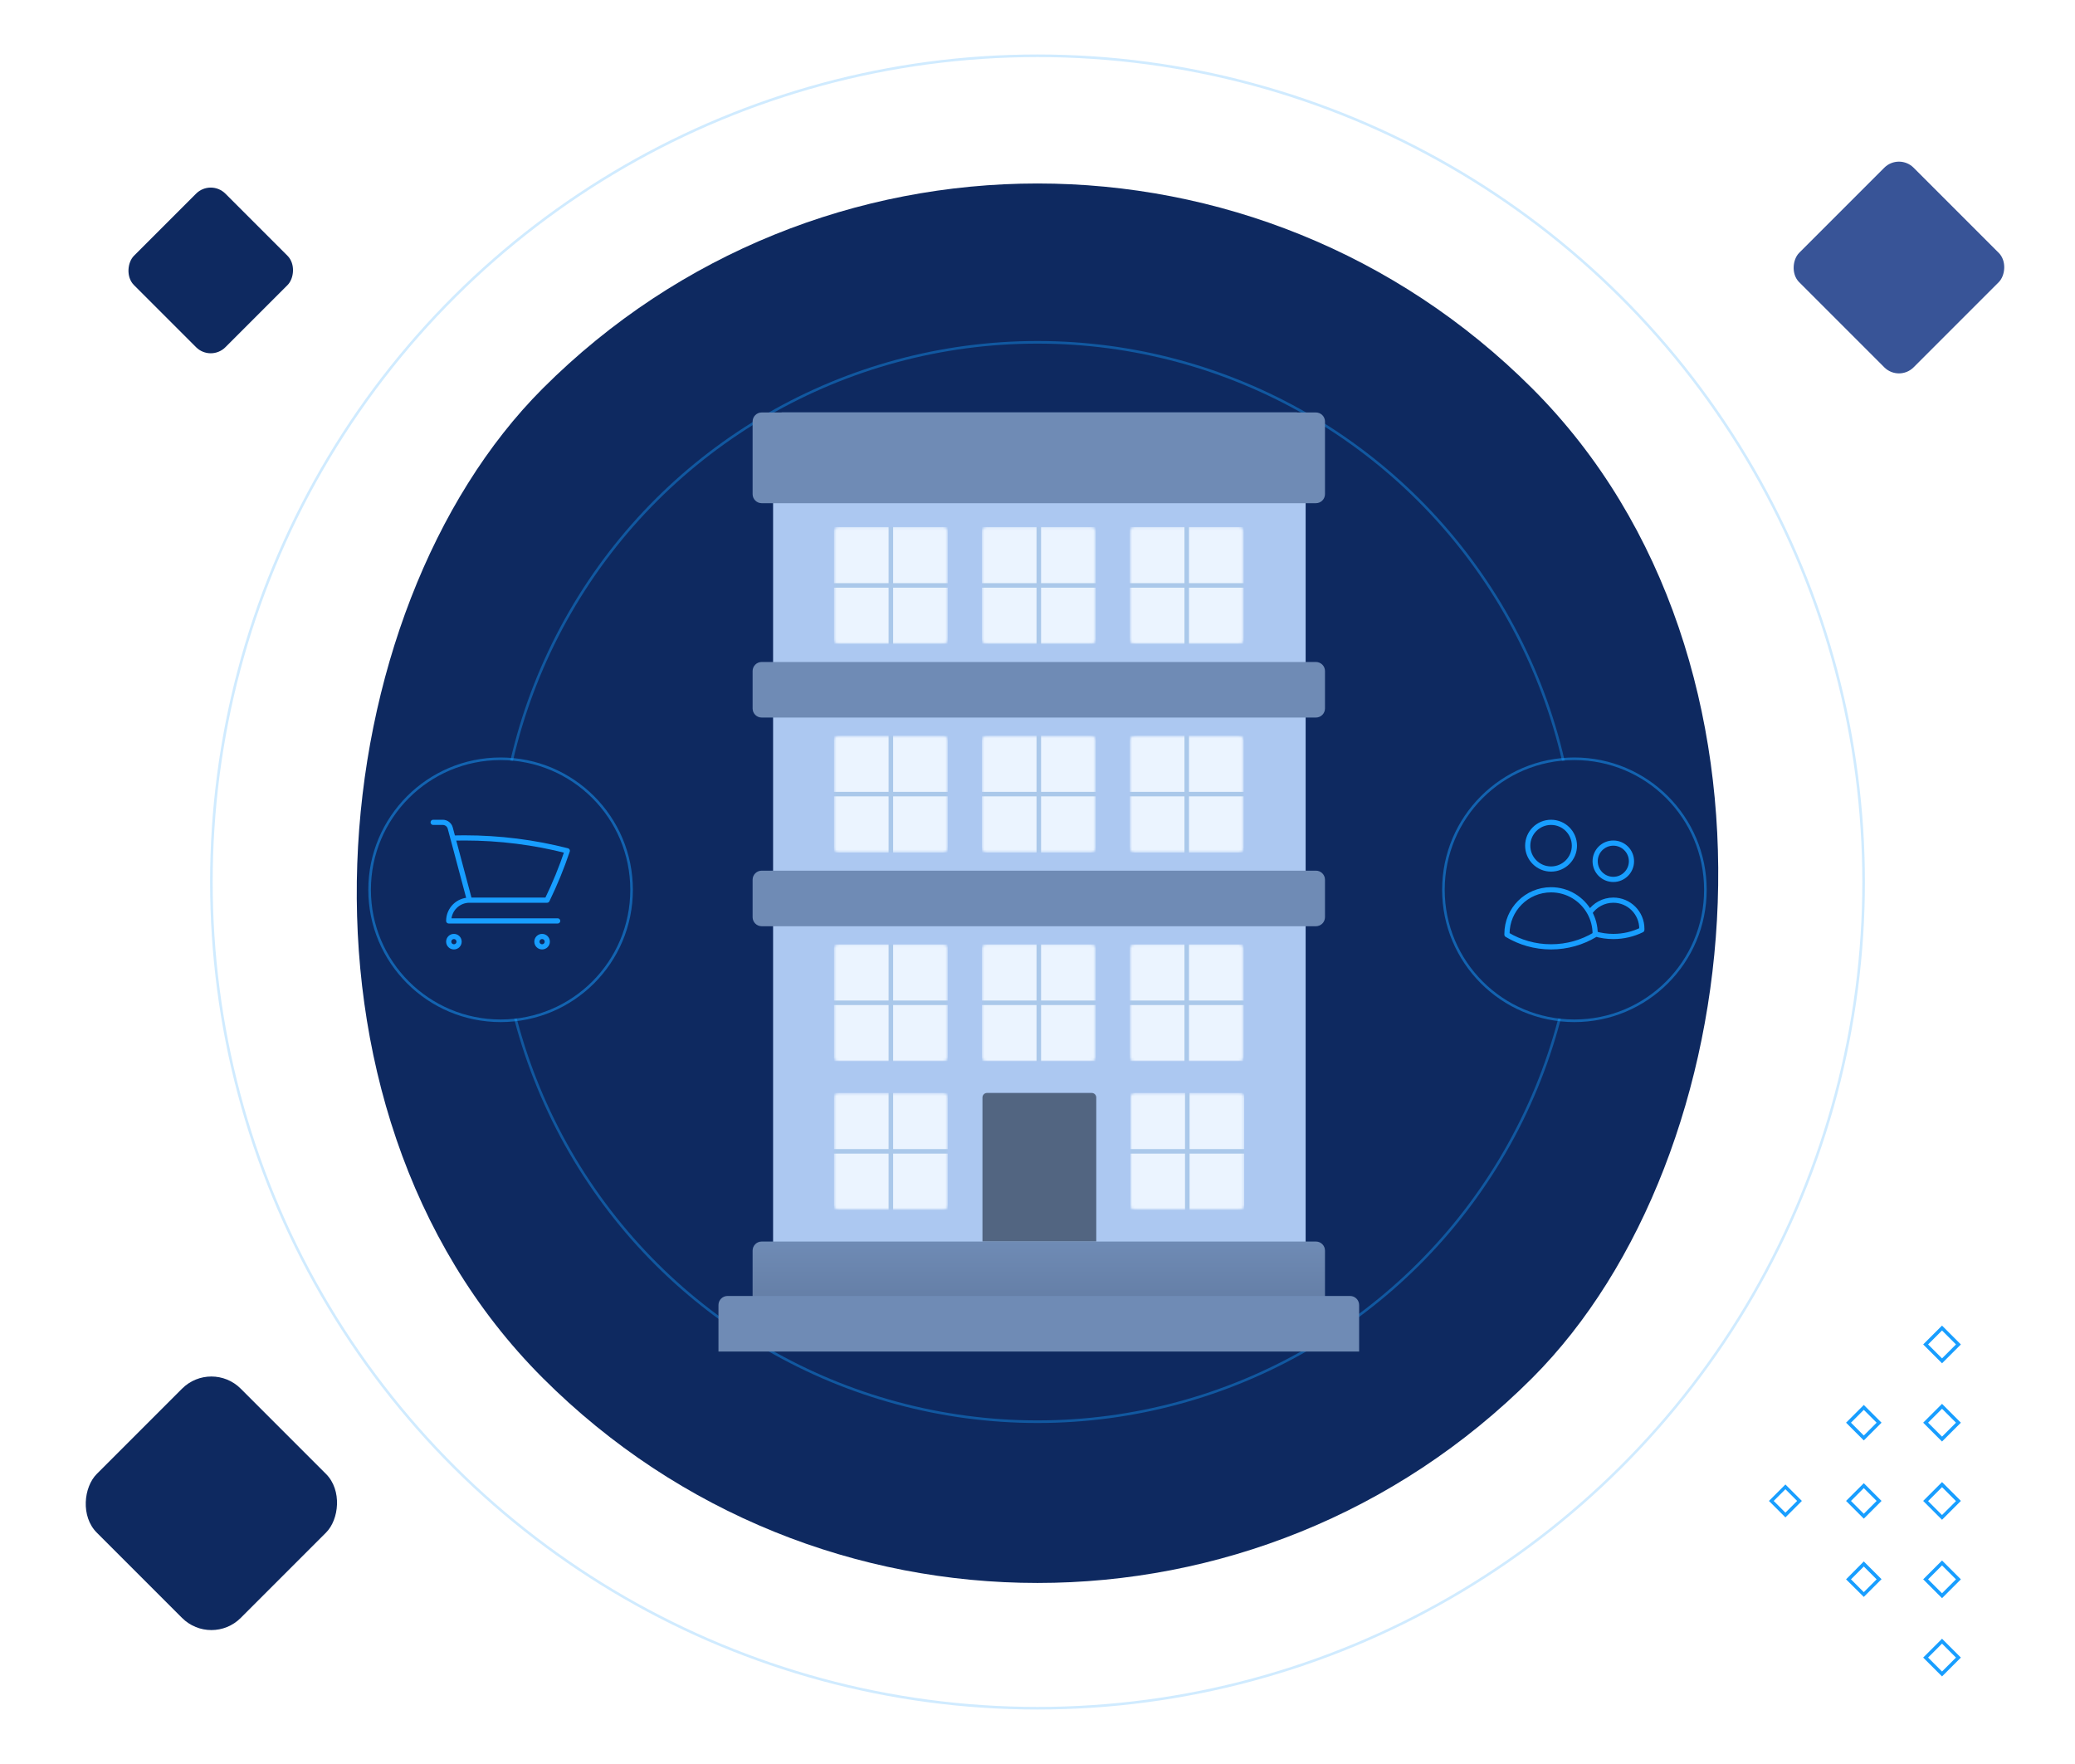
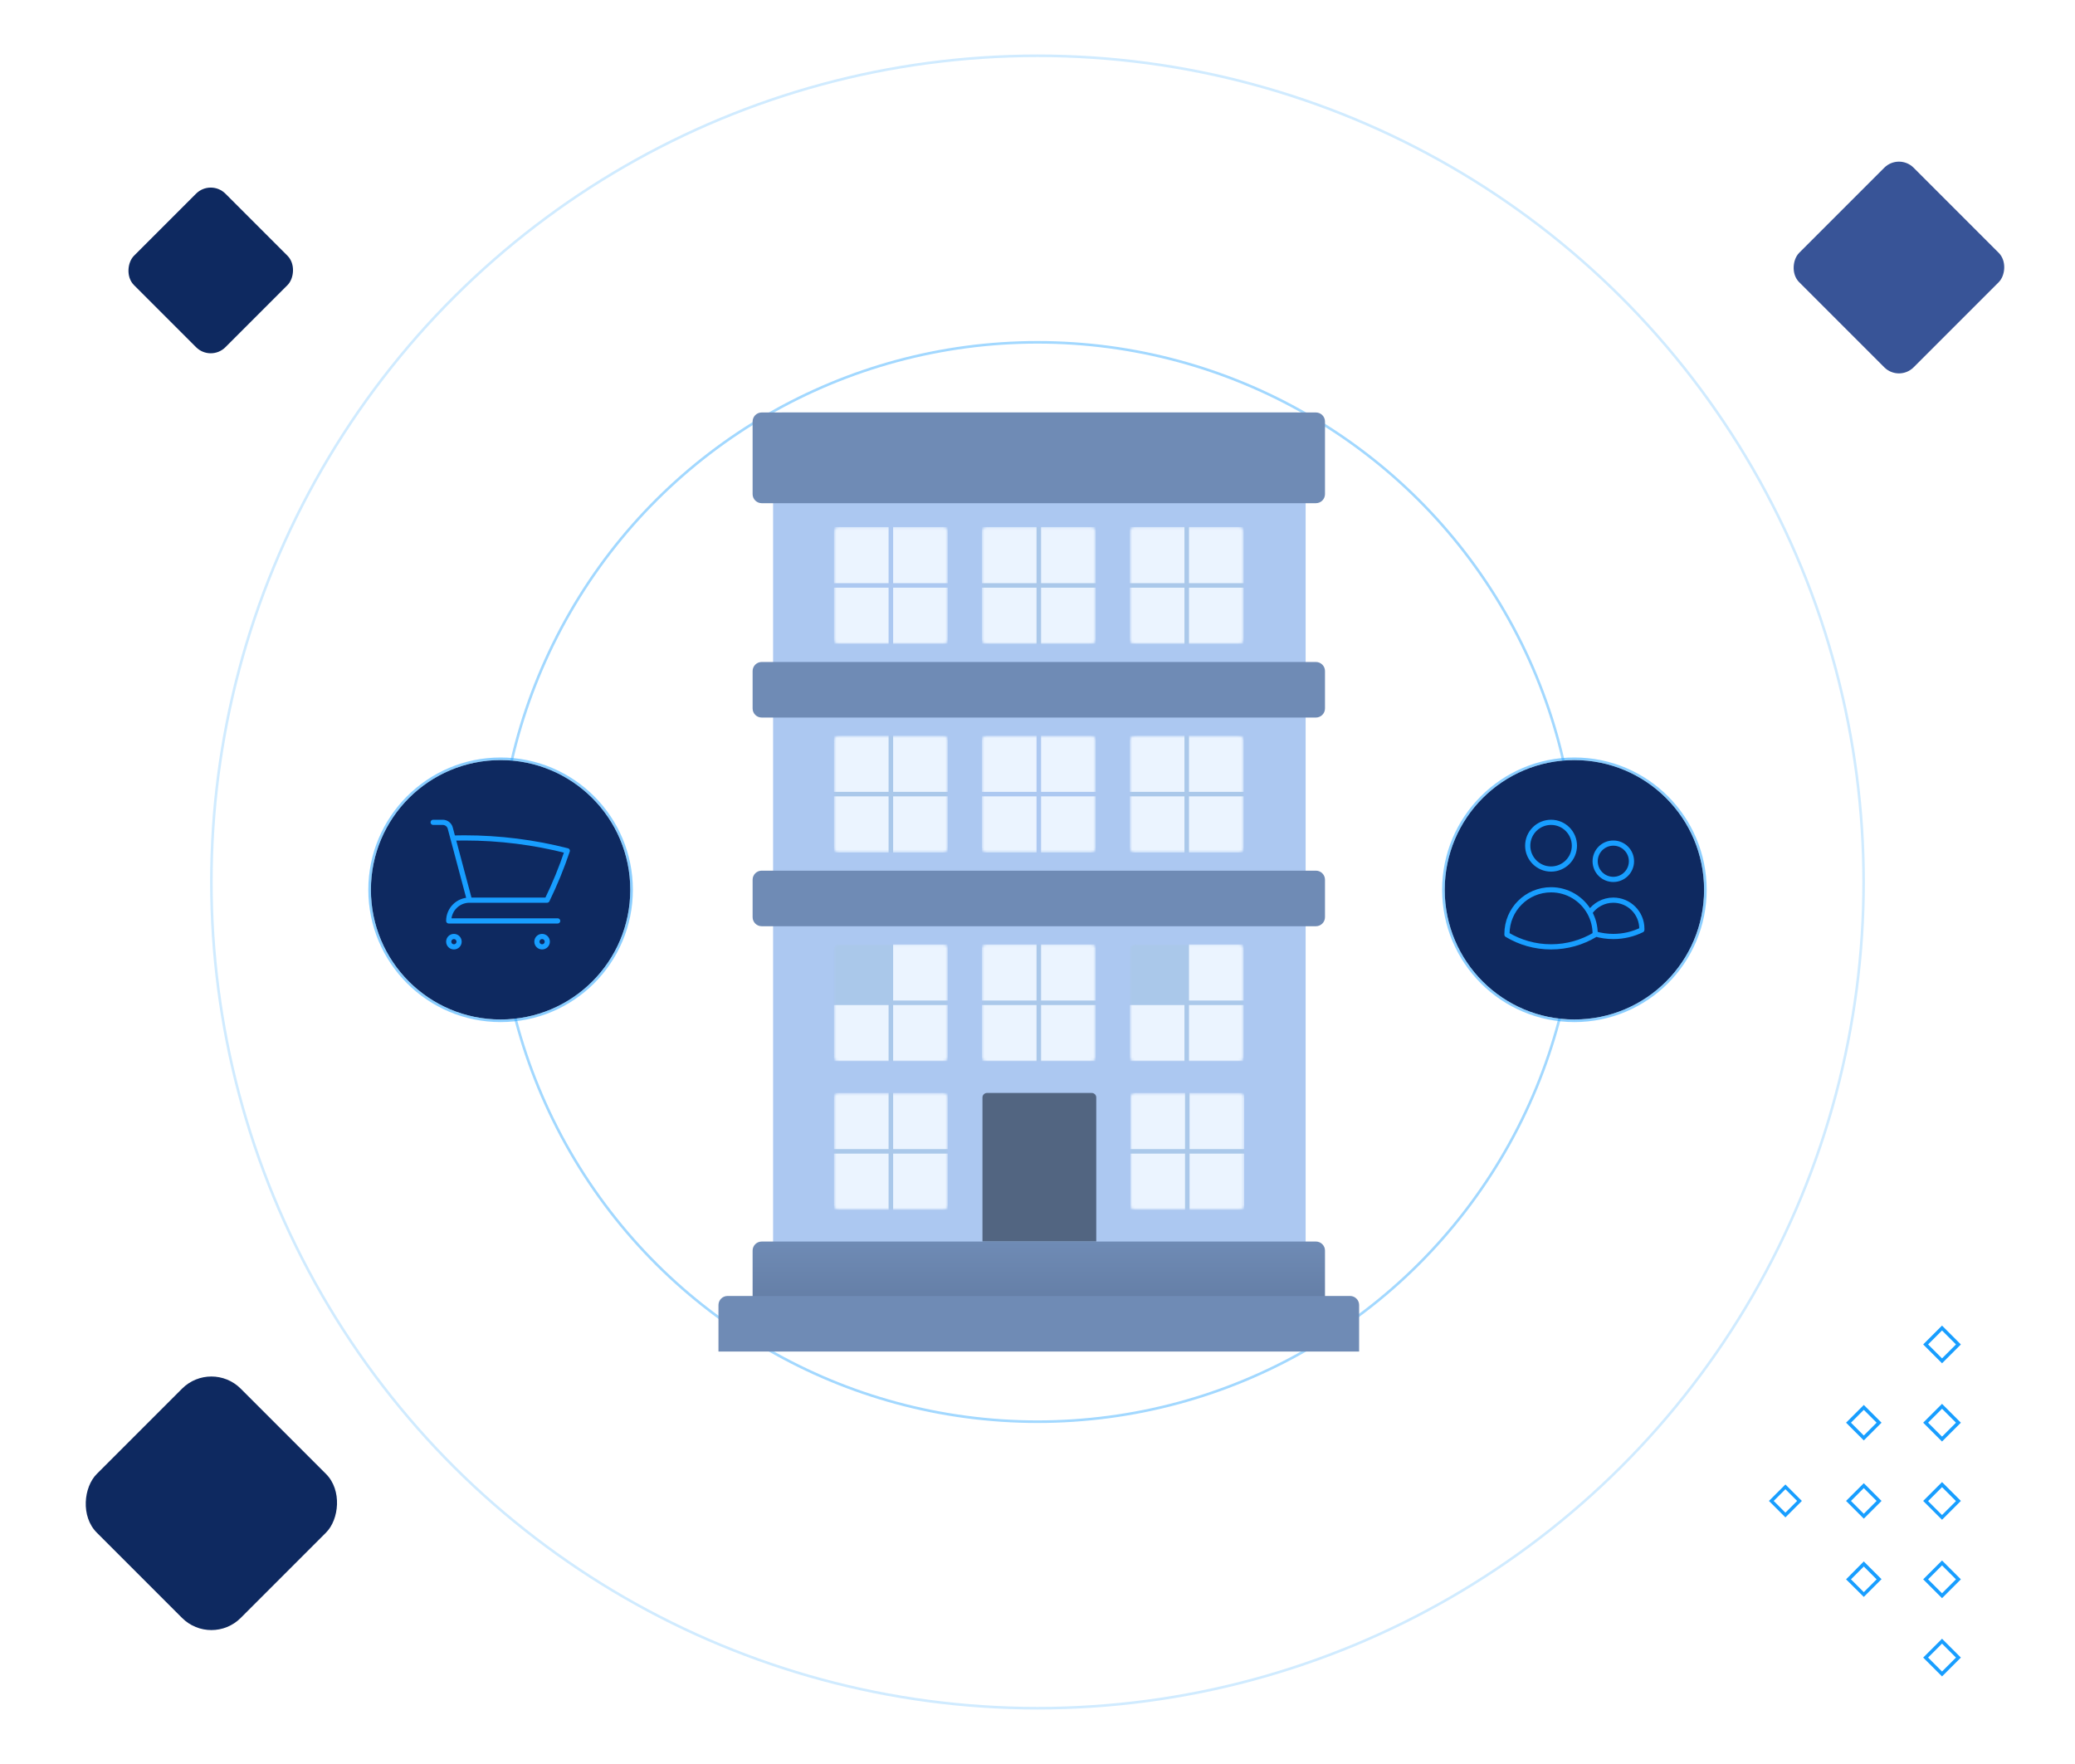
<svg xmlns="http://www.w3.org/2000/svg" width="800" height="680" viewBox="0 0 800 680" fill="none">
  <g clip-path="url(#clip0_2898_9558)">
-     <rect x="400" y="-41" width="539.481" height="539.481" rx="269.741" transform="rotate(45 400 -41)" fill="#0E2960" />
    <circle cx="400" cy="340" r="318.5" transform="rotate(-90 400 340)" stroke="#189EFF" stroke-opacity="0.2" />
    <circle cx="399.999" cy="340.001" r="208.045" transform="rotate(-90 399.999 340.001)" stroke="#189EFF" stroke-opacity="0.4" />
    <path d="M682 578.591L688.35 584.941L694.7 578.591L688.35 572.242L682 578.591ZM688.35 583.11L683.832 578.591L688.35 574.073L692.868 578.591L688.35 583.11Z" fill="#189EFF" />
    <path d="M711.734 548.428L718.573 555.267L725.411 548.428L718.573 541.59L711.734 548.428ZM718.573 553.374L713.627 548.428L718.573 543.483L723.518 548.428L718.573 553.374Z" fill="#189EFF" />
    <path d="M711.734 578.59L718.573 585.429L725.411 578.59L718.573 571.752L711.734 578.59ZM718.573 583.536L713.627 578.59L718.573 573.645L723.518 578.59L718.573 583.536Z" fill="#189EFF" />
    <path d="M711.734 608.813L718.573 615.591L725.411 608.752L718.573 601.914L711.734 608.813ZM718.573 613.759L713.627 608.813L718.573 603.868L723.518 608.813L718.573 613.759Z" fill="#189EFF" />
    <path d="M741.468 518.265L748.734 525.531L756 518.265L748.734 511L741.468 518.265ZM748.734 523.638L743.361 518.265L748.734 512.892L754.107 518.265L748.734 523.638Z" fill="#189EFF" />
    <path d="M741.468 548.428L748.734 555.693L756 548.428L748.734 541.162L741.468 548.428ZM748.734 553.801L743.361 548.428L748.734 543.055L754.107 548.428L748.734 553.801Z" fill="#189EFF" />
    <path d="M741.468 578.59L748.734 585.855L756 578.59L748.734 571.324L741.468 578.59ZM748.734 584.024L743.361 578.651L748.734 573.278L754.107 578.651L748.734 584.024Z" fill="#189EFF" />
    <path d="M741.468 608.813L748.734 616.079L756 608.813L748.734 601.548L741.468 608.813ZM748.734 614.186L743.361 608.813L748.734 603.44L754.107 608.813L748.734 614.186Z" fill="#189EFF" />
    <path d="M741.468 638.975L748.734 646.241L756 638.975L748.734 631.71L741.468 638.975ZM748.734 644.348L743.361 638.975L748.734 633.602L754.107 638.975L748.734 644.348Z" fill="#189EFF" />
    <rect x="81.5" y="524" width="78.489" height="78.489" rx="16" transform="rotate(45 81.5 524)" fill="#0E2960" />
    <rect x="81.25" y="69" width="49.851" height="49.851" rx="8" transform="rotate(45 81.25 69)" fill="#0E2960" />
    <rect x="732.125" y="59" width="62.402" height="62.402" rx="8" transform="rotate(45 732.125 59)" fill="#385497" />
    <g filter="url(#filter0_dd_2898_9558)">
      <circle cx="607" cy="341" r="50" fill="#0E2960" />
      <circle cx="607" cy="341" r="50.5" stroke="#189EFF" stroke-opacity="0.5" />
    </g>
    <g clip-path="url(#clip1_2898_9558)">
      <path d="M615 360.007C617.221 360.653 619.57 361 622 361C625.943 361 629.673 360.087 632.99 358.461C632.997 358.308 633 358.154 633 358C633 351.925 628.075 347 622 347C618.218 347 614.883 348.908 612.903 351.814M615 360.007V360C615 357.032 614.24 354.242 612.903 351.814M615 360.007C615 360.102 614.999 360.197 614.998 360.292C610.033 363.281 604.217 365 598 365C591.783 365 585.967 363.281 581.002 360.292C581.001 360.195 581 360.097 581 360C581 350.611 588.611 343 598 343C604.421 343 610.011 346.56 612.903 351.814M607 326C607 330.971 602.971 335 598 335C593.029 335 589 330.971 589 326C589 321.029 593.029 317 598 317C602.971 317 607 321.029 607 326ZM629 332C629 335.866 625.866 339 622 339C618.134 339 615 335.866 615 332C615 328.134 618.134 325 622 325C625.866 325 629 328.134 629 332Z" stroke="#189EFF" stroke-width="2" stroke-linecap="round" stroke-linejoin="round" />
    </g>
    <g filter="url(#filter1_dd_2898_9558)">
      <circle cx="193" cy="341" r="50" fill="#0E2960" />
      <circle cx="193" cy="341" r="50.5" stroke="#189EFF" stroke-opacity="0.5" />
    </g>
    <path d="M167 317H170.695C172.054 317 173.244 317.914 173.594 319.227L174.616 323.059M181 347C176.582 347 173 350.582 173 355H215M181 347H210.915C213.905 340.865 216.514 334.51 218.711 327.967C206.013 324.724 192.708 323 179 323C177.534 323 176.072 323.02 174.616 323.059M181 347L174.616 323.059M177 363C177 364.105 176.105 365 175 365C173.895 365 173 364.105 173 363C173 361.895 173.895 361 175 361C176.105 361 177 361.895 177 363ZM211 363C211 364.105 210.105 365 209 365C207.895 365 207 364.105 207 363C207 361.895 207.895 361 209 361C210.105 361 211 361.895 211 363Z" stroke="#189EFF" stroke-width="2" stroke-linecap="round" stroke-linejoin="round" />
    <g clip-path="url(#clip2_2898_9558)">
      <path d="M298.059 162.498C298.059 160.566 299.63 159 301.568 159H499.87C501.809 159 503.38 160.566 503.38 162.498V496.517C503.38 498.448 501.809 500.014 499.87 500.014H301.568C299.63 500.014 298.059 498.448 298.059 496.517V162.498Z" fill="#ACC8F1" />
      <path d="M507.329 159H293.672C291.733 159 290.162 160.566 290.162 162.498V190.478C290.162 192.41 291.733 193.976 293.672 193.976H507.329C509.267 193.976 510.839 192.41 510.839 190.478V162.498C510.839 160.566 509.267 159 507.329 159Z" fill="#6F8BB5" />
      <path d="M507.329 255.184H293.672C291.733 255.184 290.162 256.75 290.162 258.681V273.109C290.162 275.04 291.733 276.606 293.672 276.606H507.329C509.267 276.606 510.839 275.04 510.839 273.109V258.681C510.839 256.75 509.267 255.184 507.329 255.184Z" fill="#6F8BB5" />
      <mask id="mask0_2898_9558" style="mask-type:luminance" maskUnits="userSpaceOnUse" x="321" y="203" width="45" height="46">
        <path d="M363.647 203.157H323.285C322.316 203.157 321.53 203.94 321.53 204.906V246.44C321.53 247.406 322.316 248.189 323.285 248.189H363.647C364.617 248.189 365.402 247.406 365.402 246.44V204.906C365.402 203.94 364.617 203.157 363.647 203.157Z" fill="white" />
      </mask>
      <g mask="url(#mask0_2898_9558)">
-         <path d="M363.647 203.157H323.285C322.316 203.157 321.53 203.94 321.53 204.906V246.44C321.53 247.406 322.316 248.189 323.285 248.189H363.647C364.617 248.189 365.402 247.406 365.402 246.44V204.906C365.402 203.94 364.617 203.157 363.647 203.157Z" fill="#AAC8EA" />
-         <path d="M342.589 203.157H321.53V224.799H342.589V203.157Z" fill="#EBF4FF" />
+         <path d="M342.589 203.157H321.53V224.799H342.589Z" fill="#EBF4FF" />
        <path d="M365.402 203.157H344.344V224.799H365.402V203.157Z" fill="#EBF4FF" />
        <path d="M342.589 226.547H321.53V248.188H342.589V226.547Z" fill="#EBF4FF" />
        <path d="M365.402 226.547H344.344V248.188H365.402V226.547Z" fill="#EBF4FF" />
      </g>
      <mask id="mask1_2898_9558" style="mask-type:luminance" maskUnits="userSpaceOnUse" x="378" y="203" width="45" height="46">
        <path d="M420.681 203.157H380.318C379.349 203.157 378.563 203.94 378.563 204.906V246.44C378.563 247.406 379.349 248.189 380.318 248.189H420.681C421.65 248.189 422.436 247.406 422.436 246.44V204.906C422.436 203.94 421.65 203.157 420.681 203.157Z" fill="white" />
      </mask>
      <g mask="url(#mask1_2898_9558)">
        <path d="M420.681 203.157H380.318C379.349 203.157 378.563 203.94 378.563 204.906V246.44C378.563 247.406 379.349 248.189 380.318 248.189H420.681C421.65 248.189 422.436 247.406 422.436 246.44V204.906C422.436 203.94 421.65 203.157 420.681 203.157Z" fill="#AAC8EA" />
        <path d="M399.622 203.157H378.563V224.799H399.622V203.157Z" fill="#EBF4FF" />
        <path d="M422.436 203.157H401.377V224.799H422.436V203.157Z" fill="#EBF4FF" />
        <path d="M399.622 226.547H378.563V248.188H399.622V226.547Z" fill="#EBF4FF" />
        <path d="M422.436 226.547H401.377V248.188H422.436V226.547Z" fill="#EBF4FF" />
      </g>
      <mask id="mask2_2898_9558" style="mask-type:luminance" maskUnits="userSpaceOnUse" x="435" y="203" width="45" height="46">
        <path d="M477.715 203.157H437.353C436.383 203.157 435.598 203.94 435.598 204.906V246.44C435.598 247.406 436.383 248.189 437.353 248.189H477.715C478.684 248.189 479.47 247.406 479.47 246.44V204.906C479.47 203.94 478.684 203.157 477.715 203.157Z" fill="white" />
      </mask>
      <g mask="url(#mask2_2898_9558)">
        <path d="M477.715 203.157H437.353C436.383 203.157 435.598 203.94 435.598 204.906V246.44C435.598 247.406 436.383 248.189 437.353 248.189H477.715C478.684 248.189 479.47 247.406 479.47 246.44V204.906C479.47 203.94 478.684 203.157 477.715 203.157Z" fill="#AAC8EA" />
        <path d="M456.656 203.157H435.598V224.799H456.656V203.157Z" fill="#EBF4FF" />
        <path d="M479.47 203.157H458.411V224.799H479.47V203.157Z" fill="#EBF4FF" />
        <path d="M456.656 226.547H435.598V248.188H456.656V226.547Z" fill="#EBF4FF" />
        <path d="M479.47 226.547H458.411V248.188H479.47V226.547Z" fill="#EBF4FF" />
      </g>
      <mask id="mask3_2898_9558" style="mask-type:luminance" maskUnits="userSpaceOnUse" x="321" y="283" width="45" height="46">
        <path d="M363.647 283.602H323.285C322.316 283.602 321.53 284.385 321.53 285.35V326.884C321.53 327.85 322.316 328.633 323.285 328.633H363.647C364.617 328.633 365.402 327.85 365.402 326.884V285.35C365.402 284.385 364.617 283.602 363.647 283.602Z" fill="white" />
      </mask>
      <g mask="url(#mask3_2898_9558)">
        <path d="M363.647 283.602H323.285C322.316 283.602 321.53 284.385 321.53 285.35V326.884C321.53 327.85 322.316 328.633 323.285 328.633H363.647C364.617 328.633 365.402 327.85 365.402 326.884V285.35C365.402 284.385 364.617 283.602 363.647 283.602Z" fill="#AAC8EA" />
        <path d="M342.589 283.602H321.53V305.243H342.589V283.602Z" fill="#EBF4FF" />
        <path d="M365.402 283.602H344.344V305.243H365.402V283.602Z" fill="#EBF4FF" />
        <path d="M342.589 306.991H321.53V328.633H342.589V306.991Z" fill="#EBF4FF" />
        <path d="M365.402 306.991H344.344V328.633H365.402V306.991Z" fill="#EBF4FF" />
      </g>
      <mask id="mask4_2898_9558" style="mask-type:luminance" maskUnits="userSpaceOnUse" x="378" y="283" width="45" height="46">
        <path d="M420.681 283.602H380.318C379.349 283.602 378.563 284.385 378.563 285.35V326.884C378.563 327.85 379.349 328.633 380.318 328.633H420.681C421.65 328.633 422.436 327.85 422.436 326.884V285.35C422.436 284.385 421.65 283.602 420.681 283.602Z" fill="white" />
      </mask>
      <g mask="url(#mask4_2898_9558)">
-         <path d="M420.681 283.602H380.318C379.349 283.602 378.563 284.385 378.563 285.35V326.884C378.563 327.85 379.349 328.633 380.318 328.633H420.681C421.65 328.633 422.436 327.85 422.436 326.884V285.35C422.436 284.385 421.65 283.602 420.681 283.602Z" fill="#AAC8EA" />
        <path d="M399.622 283.602H378.563V305.243H399.622V283.602Z" fill="#EBF4FF" />
        <path d="M422.436 283.602H401.377V305.243H422.436V283.602Z" fill="#EBF4FF" />
        <path d="M399.622 306.991H378.563V328.633H399.622V306.991Z" fill="#EBF4FF" />
        <path d="M422.436 306.991H401.377V328.633H422.436V306.991Z" fill="#EBF4FF" />
      </g>
      <mask id="mask5_2898_9558" style="mask-type:luminance" maskUnits="userSpaceOnUse" x="435" y="283" width="45" height="46">
        <path d="M477.715 283.602H437.353C436.383 283.602 435.598 284.385 435.598 285.35V326.884C435.598 327.85 436.383 328.633 437.353 328.633H477.715C478.684 328.633 479.47 327.85 479.47 326.884V285.35C479.47 284.385 478.684 283.602 477.715 283.602Z" fill="white" />
      </mask>
      <g mask="url(#mask5_2898_9558)">
        <path d="M477.715 283.602H437.353C436.383 283.602 435.598 284.385 435.598 285.35V326.884C435.598 327.85 436.383 328.633 437.353 328.633H477.715C478.684 328.633 479.47 327.85 479.47 326.884V285.35C479.47 284.385 478.684 283.602 477.715 283.602Z" fill="#AAC8EA" />
        <path d="M456.656 283.602H435.598V305.243H456.656V283.602Z" fill="#EBF4FF" />
        <path d="M479.47 283.602H458.411V305.243H479.47V283.602Z" fill="#EBF4FF" />
        <path d="M456.656 306.991H435.598V328.633H456.656V306.991Z" fill="#EBF4FF" />
        <path d="M479.47 306.991H458.411V328.633H479.47V306.991Z" fill="#EBF4FF" />
      </g>
      <path d="M507.329 335.628H293.672C291.733 335.628 290.162 337.194 290.162 339.126V353.553C290.162 355.485 291.733 357.051 293.672 357.051H507.329C509.267 357.051 510.839 355.485 510.839 353.553V339.126C510.839 337.194 509.267 335.628 507.329 335.628Z" fill="#6F8BB5" />
      <mask id="mask6_2898_9558" style="mask-type:luminance" maskUnits="userSpaceOnUse" x="321" y="364" width="45" height="46">
        <path d="M363.647 364.046H323.285C322.316 364.046 321.53 364.829 321.53 365.795V407.329C321.53 408.294 322.316 409.077 323.285 409.077H363.647C364.617 409.077 365.402 408.294 365.402 407.329V365.795C365.402 364.829 364.617 364.046 363.647 364.046Z" fill="white" />
      </mask>
      <g mask="url(#mask6_2898_9558)">
        <path d="M363.647 364.046H323.285C322.316 364.046 321.53 364.829 321.53 365.795V407.329C321.53 408.294 322.316 409.077 323.285 409.077H363.647C364.617 409.077 365.402 408.294 365.402 407.329V365.795C365.402 364.829 364.617 364.046 363.647 364.046Z" fill="#AAC8EA" />
-         <path d="M342.589 364.046H321.53V385.687H342.589V364.046Z" fill="#EBF4FF" />
        <path d="M365.402 364.046H344.344V385.687H365.402V364.046Z" fill="#EBF4FF" />
        <path d="M342.589 387.436H321.53V409.077H342.589V387.436Z" fill="#EBF4FF" />
        <path d="M365.402 387.436H344.344V409.077H365.402V387.436Z" fill="#EBF4FF" />
      </g>
      <mask id="mask7_2898_9558" style="mask-type:luminance" maskUnits="userSpaceOnUse" x="321" y="421" width="45" height="46">
        <path d="M363.647 421.318H323.285C322.316 421.318 321.53 422.101 321.53 423.067V464.601C321.53 465.567 322.316 466.35 323.285 466.35H363.647C364.617 466.35 365.402 465.567 365.402 464.601V423.067C365.402 422.101 364.617 421.318 363.647 421.318Z" fill="white" />
      </mask>
      <g mask="url(#mask7_2898_9558)">
        <path d="M363.647 421.318H323.285C322.316 421.318 321.53 422.101 321.53 423.067V464.601C321.53 465.567 322.316 466.35 323.285 466.35H363.647C364.617 466.35 365.402 465.567 365.402 464.601V423.067C365.402 422.101 364.617 421.318 363.647 421.318Z" fill="#AAC8EA" />
        <path d="M342.589 421.318H321.53V442.96H342.589V421.318Z" fill="#EBF4FF" />
        <path d="M365.402 421.318H344.344V442.96H365.402V421.318Z" fill="#EBF4FF" />
        <path d="M342.589 444.708H321.53V466.349H342.589V444.708Z" fill="#EBF4FF" />
        <path d="M365.402 444.708H344.344V466.349H365.402V444.708Z" fill="#EBF4FF" />
      </g>
      <mask id="mask8_2898_9558" style="mask-type:luminance" maskUnits="userSpaceOnUse" x="435" y="421" width="45" height="46">
        <path d="M477.935 421.318H437.572C436.603 421.318 435.817 422.101 435.817 423.067V464.601C435.817 465.567 436.603 466.35 437.572 466.35H477.935C478.904 466.35 479.689 465.567 479.689 464.601V423.067C479.689 422.101 478.904 421.318 477.935 421.318Z" fill="white" />
      </mask>
      <g mask="url(#mask8_2898_9558)">
        <path d="M477.935 421.318H437.572C436.603 421.318 435.817 422.101 435.817 423.067V464.601C435.817 465.567 436.603 466.35 437.572 466.35H477.935C478.904 466.35 479.689 465.567 479.689 464.601V423.067C479.689 422.101 478.904 421.318 477.935 421.318Z" fill="#AAC8EA" />
        <path d="M456.876 421.318H435.817V442.96H456.876V421.318Z" fill="#EBF4FF" />
        <path d="M479.689 421.318H458.631V442.96H479.689V421.318Z" fill="#EBF4FF" />
        <path d="M456.876 444.708H435.817V466.349H456.876V444.708Z" fill="#EBF4FF" />
        <path d="M479.689 444.708H458.631V466.349H479.689V444.708Z" fill="#EBF4FF" />
      </g>
      <mask id="mask9_2898_9558" style="mask-type:luminance" maskUnits="userSpaceOnUse" x="378" y="364" width="45" height="46">
        <path d="M420.681 364.046H380.318C379.349 364.046 378.563 364.829 378.563 365.795V407.329C378.563 408.294 379.349 409.077 380.318 409.077H420.681C421.65 409.077 422.436 408.294 422.436 407.329V365.795C422.436 364.829 421.65 364.046 420.681 364.046Z" fill="white" />
      </mask>
      <g mask="url(#mask9_2898_9558)">
        <path d="M420.681 364.046H380.318C379.349 364.046 378.563 364.829 378.563 365.795V407.329C378.563 408.294 379.349 409.077 380.318 409.077H420.681C421.65 409.077 422.436 408.294 422.436 407.329V365.795C422.436 364.829 421.65 364.046 420.681 364.046Z" fill="#AAC8EA" />
        <path d="M399.622 364.046H378.563V385.687H399.622V364.046Z" fill="#EBF4FF" />
        <path d="M422.436 364.046H401.377V385.687H422.436V364.046Z" fill="#EBF4FF" />
        <path d="M399.622 387.436H378.563V409.077H399.622V387.436Z" fill="#EBF4FF" />
        <path d="M422.436 387.436H401.377V409.077H422.436V387.436Z" fill="#EBF4FF" />
      </g>
      <mask id="mask10_2898_9558" style="mask-type:luminance" maskUnits="userSpaceOnUse" x="435" y="364" width="45" height="46">
        <path d="M477.715 364.046H437.353C436.383 364.046 435.598 364.829 435.598 365.795V407.329C435.598 408.294 436.383 409.077 437.353 409.077H477.715C478.684 409.077 479.47 408.294 479.47 407.329V365.795C479.47 364.829 478.684 364.046 477.715 364.046Z" fill="white" />
      </mask>
      <g mask="url(#mask10_2898_9558)">
        <path d="M477.715 364.046H437.353C436.383 364.046 435.598 364.829 435.598 365.795V407.329C435.598 408.294 436.383 409.077 437.353 409.077H477.715C478.684 409.077 479.47 408.294 479.47 407.329V365.795C479.47 364.829 478.684 364.046 477.715 364.046Z" fill="#AAC8EA" />
-         <path d="M456.656 364.046H435.598V385.687H456.656V364.046Z" fill="#EBF4FF" />
        <path d="M479.47 364.046H458.411V385.687H479.47V364.046Z" fill="#EBF4FF" />
        <path d="M456.656 387.436H435.598V409.077H456.656V387.436Z" fill="#EBF4FF" />
        <path d="M479.47 387.436H458.411V409.077H479.47V387.436Z" fill="#EBF4FF" />
      </g>
      <path d="M378.783 423.067C378.783 422.101 379.569 421.318 380.538 421.318H420.9C421.87 421.318 422.655 422.101 422.655 423.067V478.591H378.783V423.067Z" fill="#526581" />
      <path d="M290.162 482.089C290.162 480.158 291.733 478.592 293.672 478.592H507.329C509.267 478.592 510.839 480.158 510.839 482.089V500.015H290.162V482.089Z" fill="url(#paint0_linear_2898_9558)" />
      <path d="M277 503.075C277 501.143 278.571 499.577 280.51 499.577H520.49C522.429 499.577 524 501.143 524 503.075V521H277V503.075Z" fill="#6F8BB5" />
    </g>
  </g>
  <defs>
    <filter id="filter0_dd_2898_9558" x="553" y="288" width="108" height="108" filterUnits="userSpaceOnUse" color-interpolation-filters="sRGB">
      <feFlood flood-opacity="0" result="BackgroundImageFix" />
      <feColorMatrix in="SourceAlpha" type="matrix" values="0 0 0 0 0 0 0 0 0 0 0 0 0 0 0 0 0 0 127 0" result="hardAlpha" />
      <feOffset dy="1" />
      <feGaussianBlur stdDeviation="1.5" />
      <feColorMatrix type="matrix" values="0 0 0 0 0 0 0 0 0 0 0 0 0 0 0 0 0 0 0.1 0" />
      <feBlend mode="normal" in2="BackgroundImageFix" result="effect1_dropShadow_2898_9558" />
      <feColorMatrix in="SourceAlpha" type="matrix" values="0 0 0 0 0 0 0 0 0 0 0 0 0 0 0 0 0 0 127 0" result="hardAlpha" />
      <feMorphology radius="1" operator="erode" in="SourceAlpha" result="effect2_dropShadow_2898_9558" />
      <feOffset dy="1" />
      <feGaussianBlur stdDeviation="1" />
      <feColorMatrix type="matrix" values="0 0 0 0 0 0 0 0 0 0 0 0 0 0 0 0 0 0 0.1 0" />
      <feBlend mode="normal" in2="effect1_dropShadow_2898_9558" result="effect2_dropShadow_2898_9558" />
      <feBlend mode="normal" in="SourceGraphic" in2="effect2_dropShadow_2898_9558" result="shape" />
    </filter>
    <filter id="filter1_dd_2898_9558" x="139" y="288" width="108" height="108" filterUnits="userSpaceOnUse" color-interpolation-filters="sRGB">
      <feFlood flood-opacity="0" result="BackgroundImageFix" />
      <feColorMatrix in="SourceAlpha" type="matrix" values="0 0 0 0 0 0 0 0 0 0 0 0 0 0 0 0 0 0 127 0" result="hardAlpha" />
      <feOffset dy="1" />
      <feGaussianBlur stdDeviation="1.5" />
      <feColorMatrix type="matrix" values="0 0 0 0 0 0 0 0 0 0 0 0 0 0 0 0 0 0 0.1 0" />
      <feBlend mode="normal" in2="BackgroundImageFix" result="effect1_dropShadow_2898_9558" />
      <feColorMatrix in="SourceAlpha" type="matrix" values="0 0 0 0 0 0 0 0 0 0 0 0 0 0 0 0 0 0 127 0" result="hardAlpha" />
      <feMorphology radius="1" operator="erode" in="SourceAlpha" result="effect2_dropShadow_2898_9558" />
      <feOffset dy="1" />
      <feGaussianBlur stdDeviation="1" />
      <feColorMatrix type="matrix" values="0 0 0 0 0 0 0 0 0 0 0 0 0 0 0 0 0 0 0.1 0" />
      <feBlend mode="normal" in2="effect1_dropShadow_2898_9558" result="effect2_dropShadow_2898_9558" />
      <feBlend mode="normal" in="SourceGraphic" in2="effect2_dropShadow_2898_9558" result="shape" />
    </filter>
    <linearGradient id="paint0_linear_2898_9558" x1="400.5" y1="478.592" x2="400.5" y2="500.015" gradientUnits="userSpaceOnUse">
      <stop stop-color="#6F8BB5" />
      <stop offset="1" stop-color="#657FA7" />
    </linearGradient>
    <clipPath id="clip0_2898_9558">
      <rect width="800" height="680" fill="white" />
    </clipPath>
    <clipPath id="clip1_2898_9558">
      <rect width="62.5" height="62.5" fill="white" transform="translate(575.75 309.75)" />
    </clipPath>
    <clipPath id="clip2_2898_9558">
      <rect width="247" height="362" fill="white" transform="translate(277 159)" />
    </clipPath>
  </defs>
</svg>